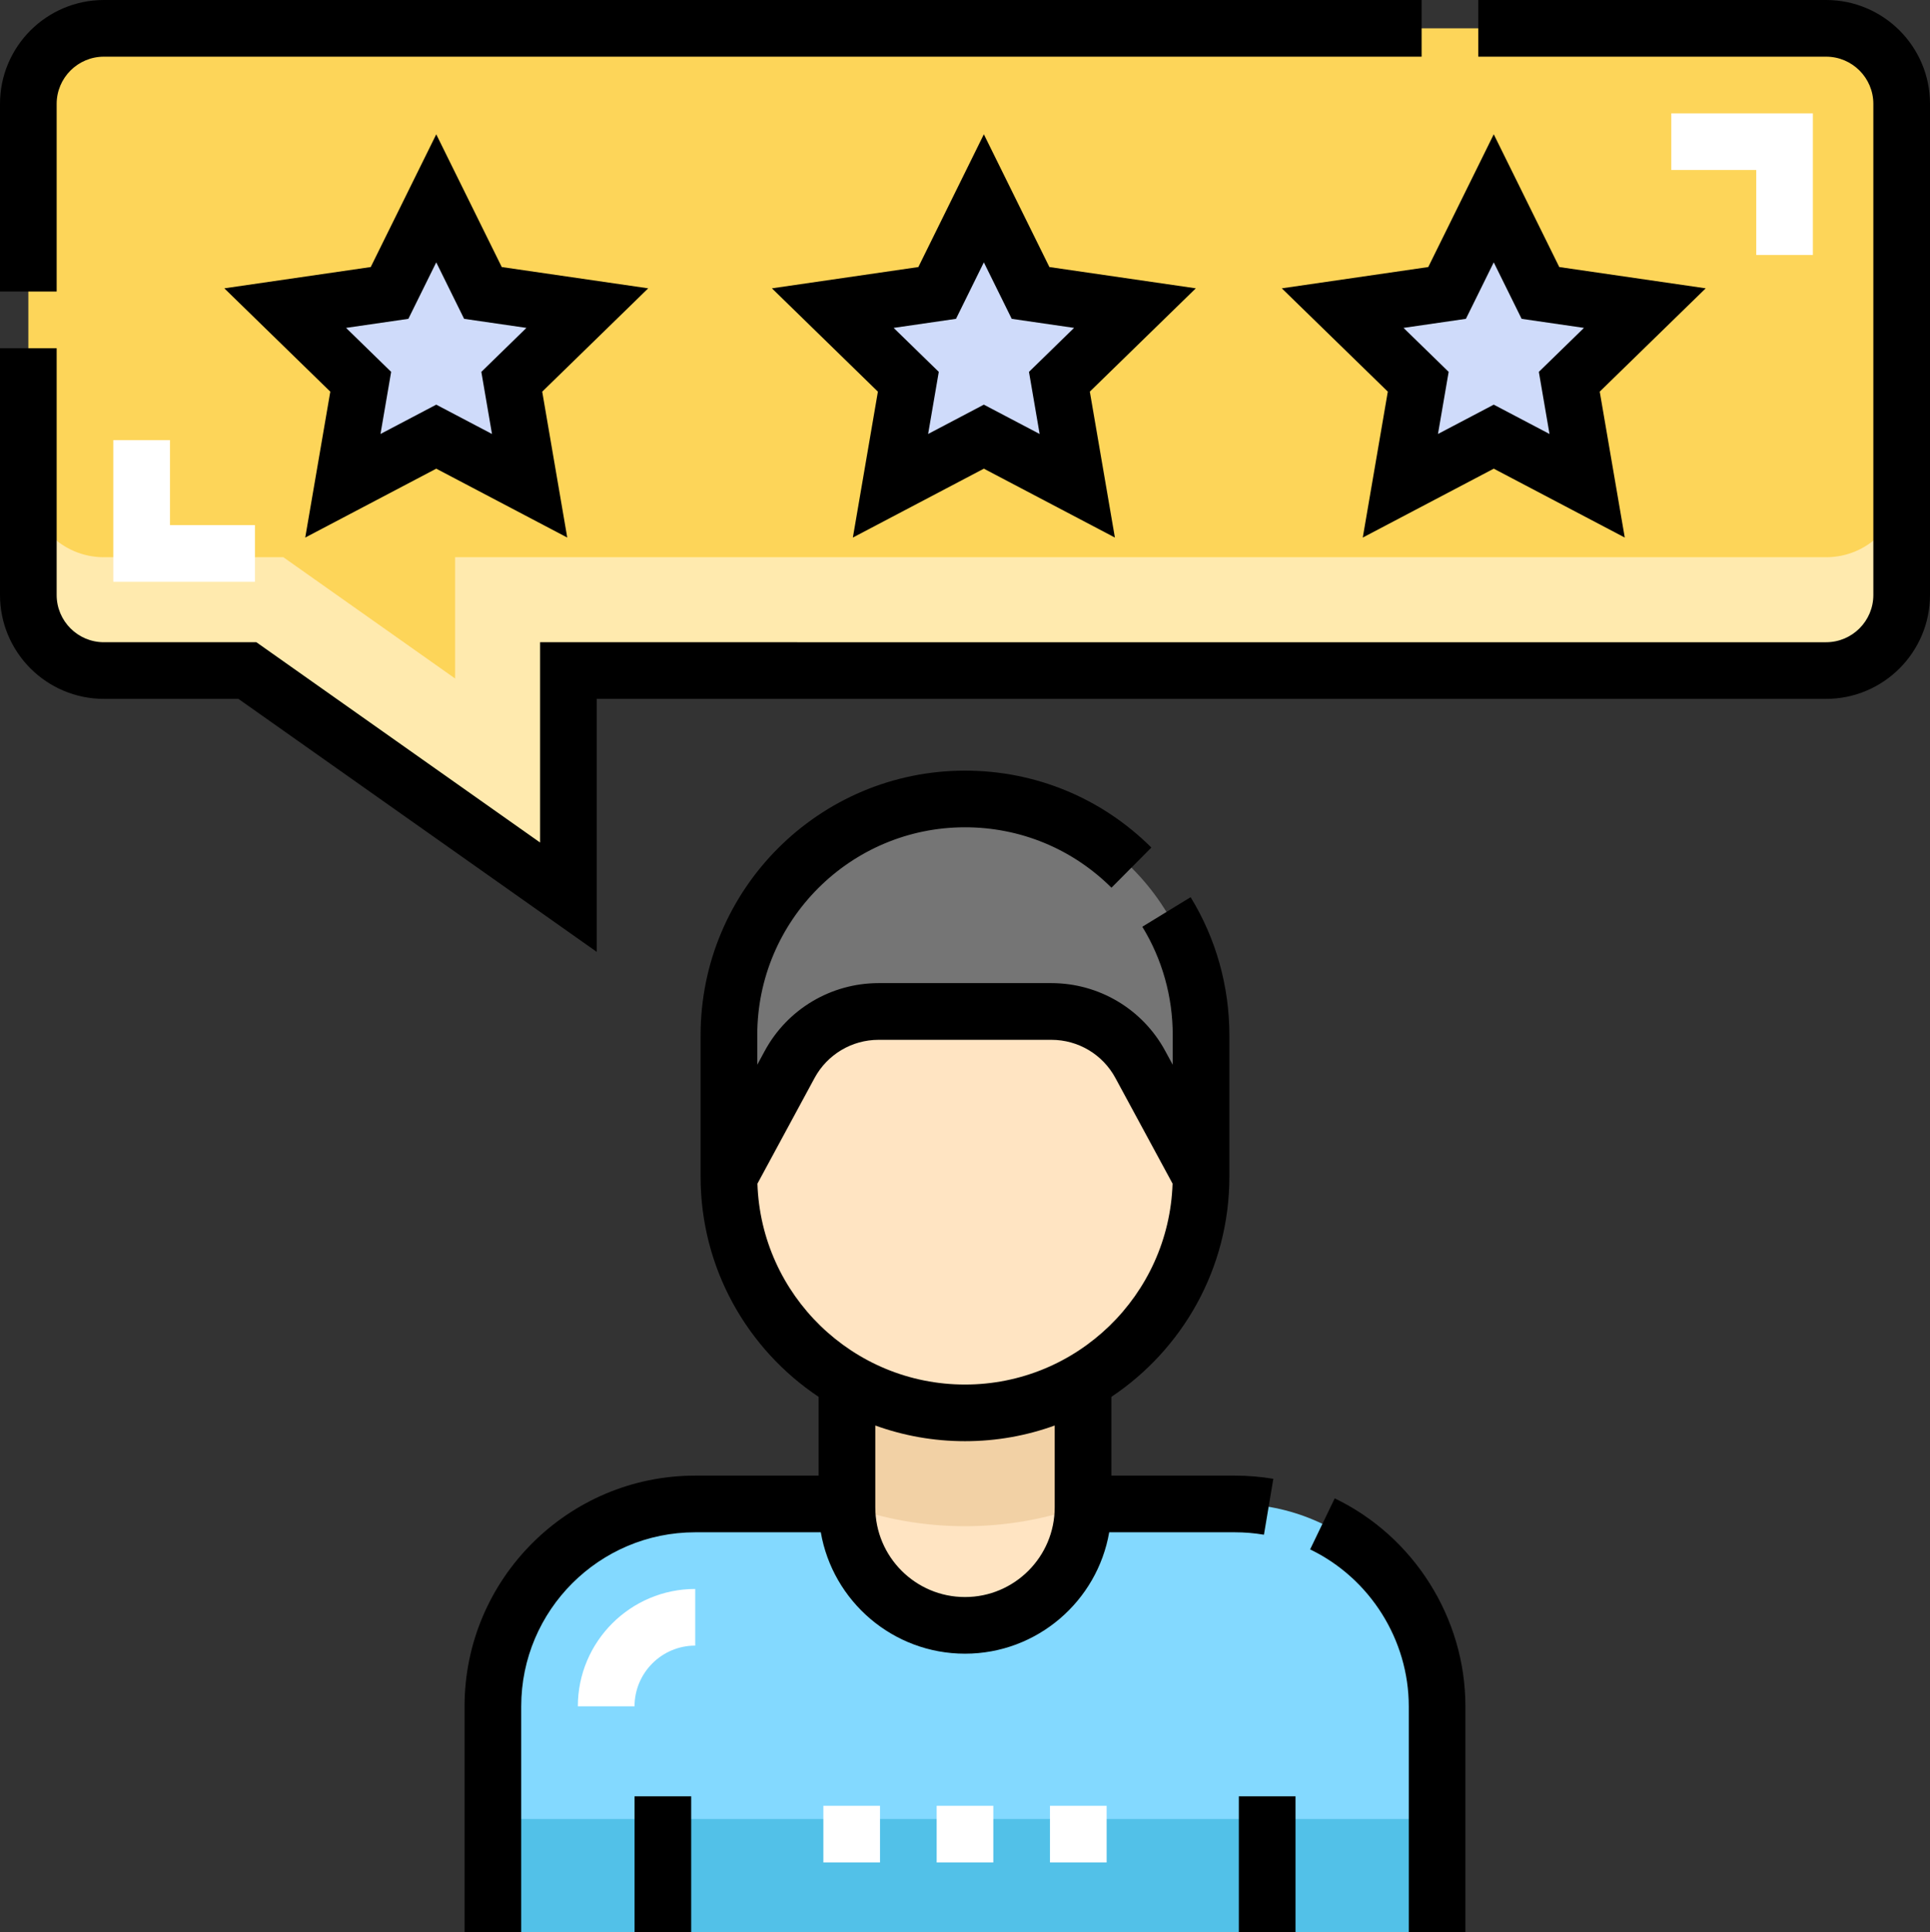
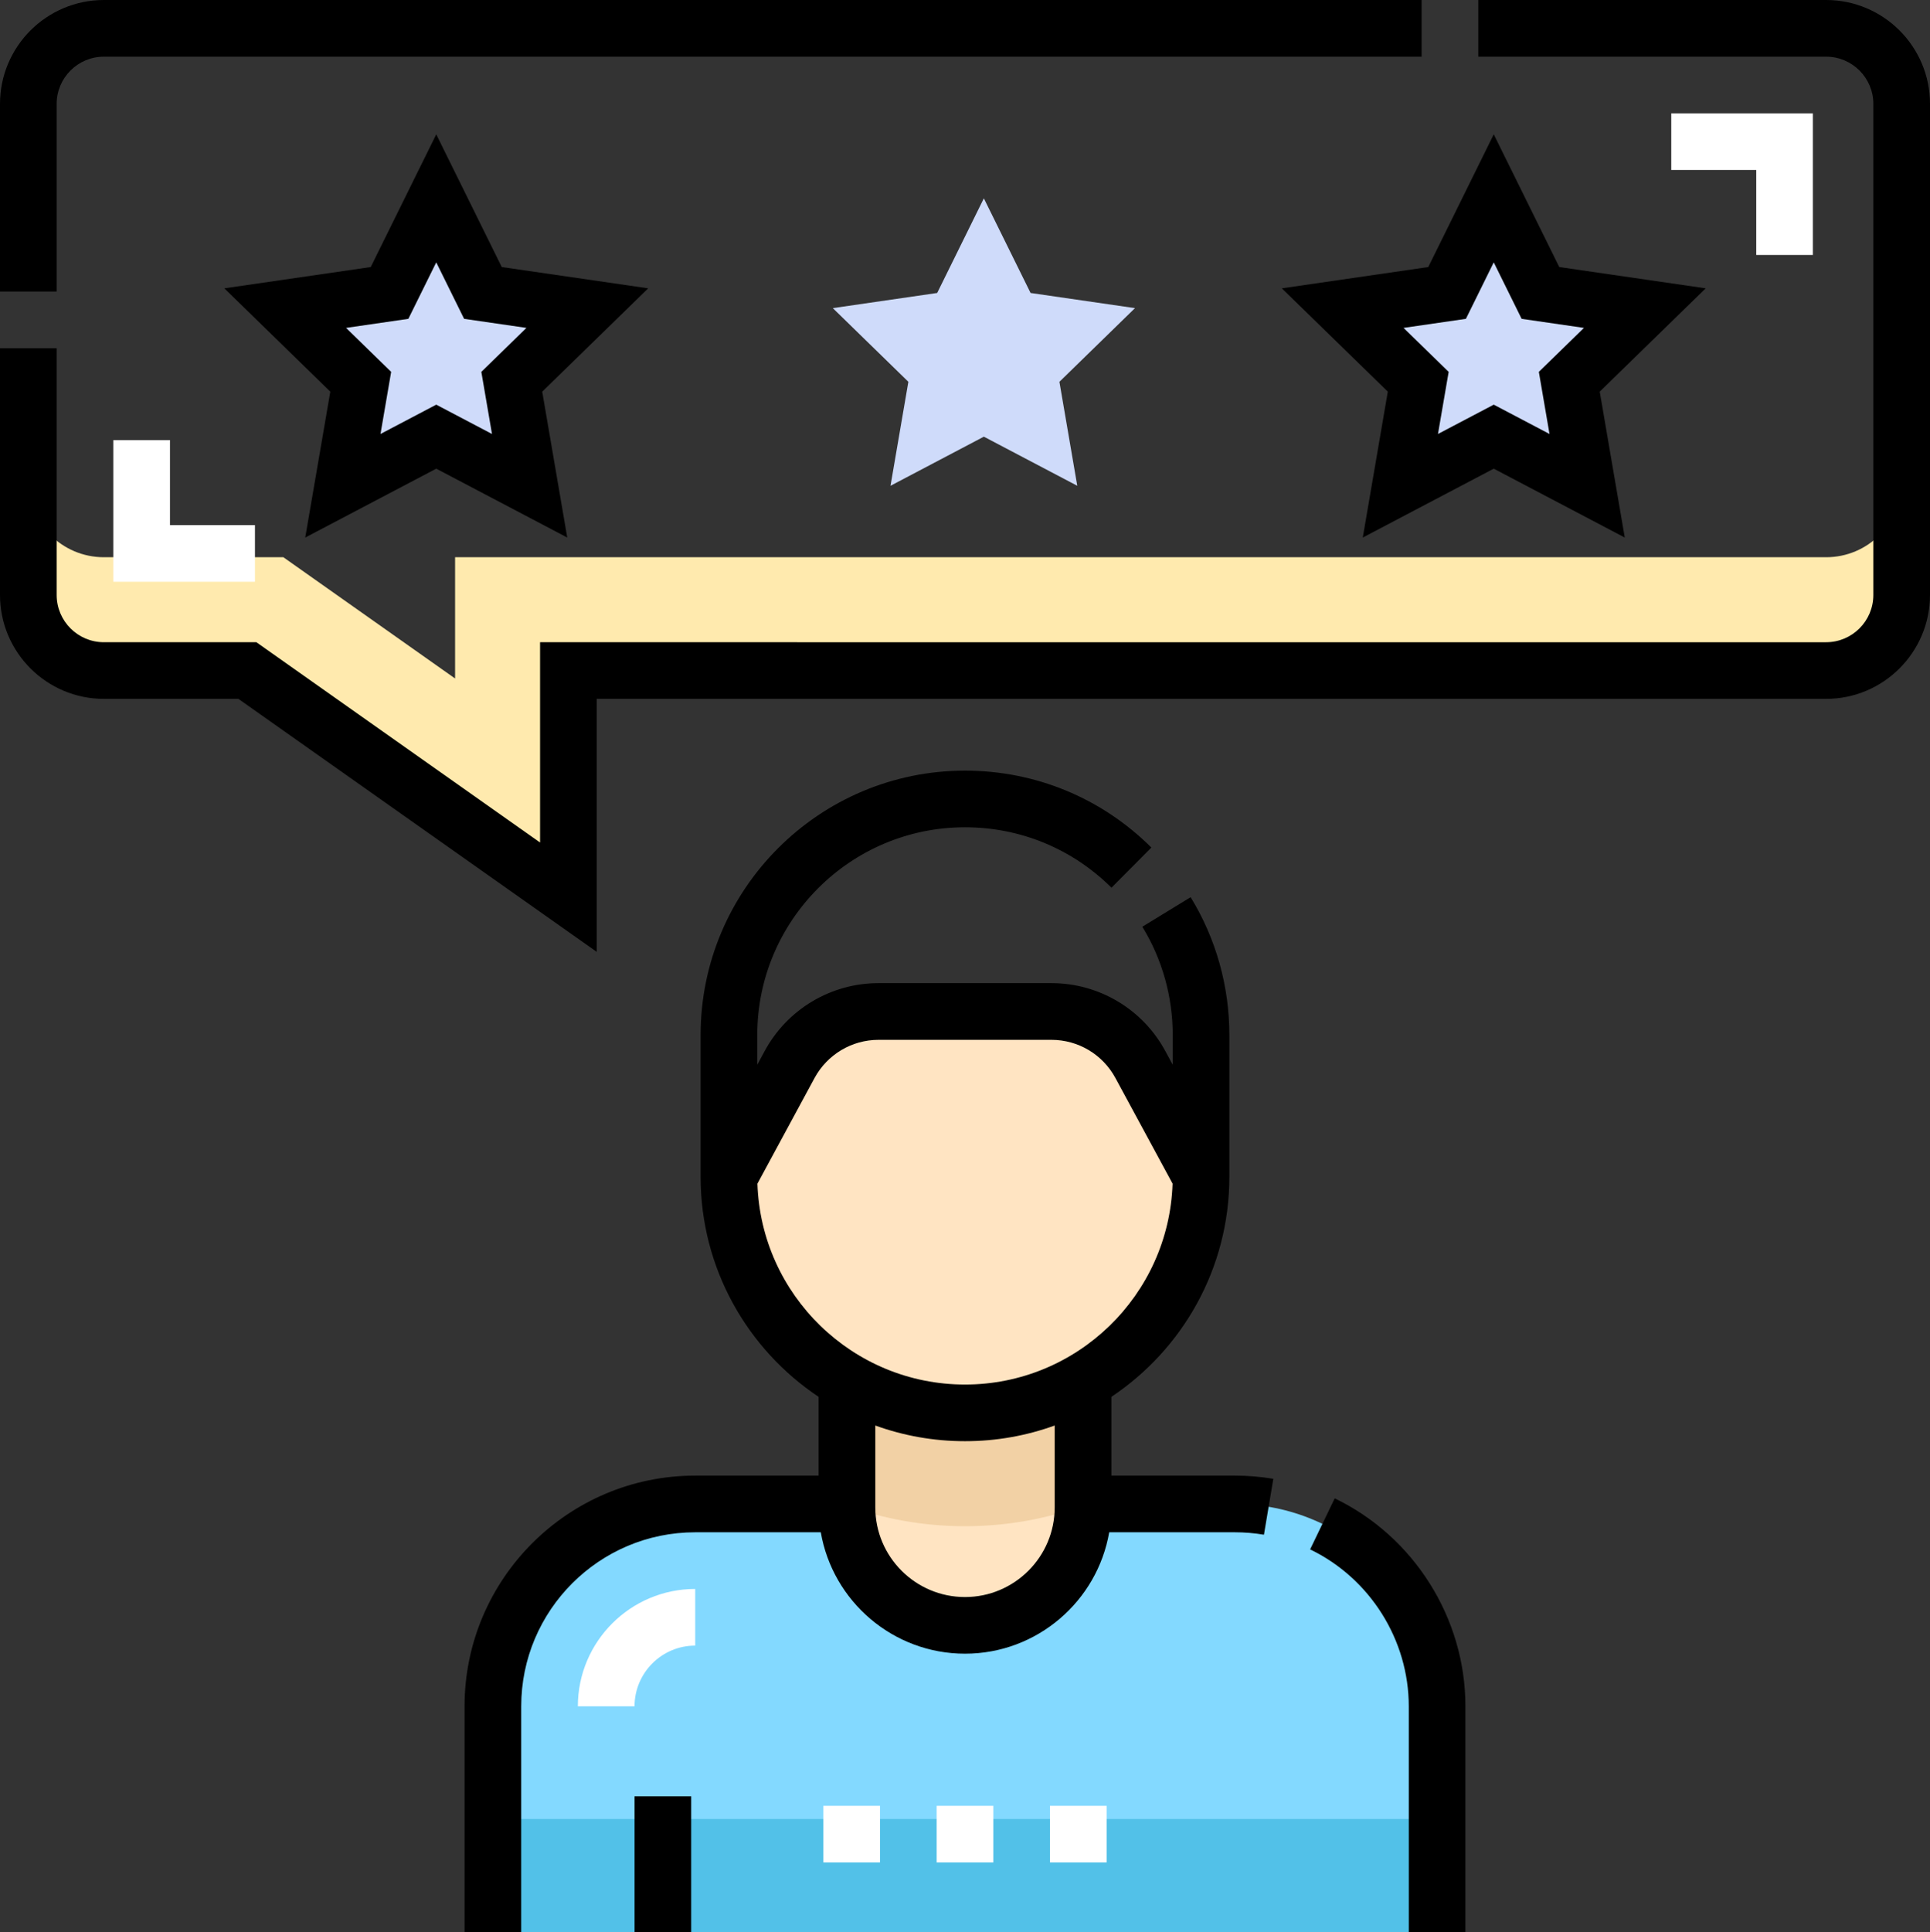
<svg xmlns="http://www.w3.org/2000/svg" xmlns:xlink="http://www.w3.org/1999/xlink" version="1.1" id="Layer_1" x="0px" y="0px" width="69.932px" height="70px" viewBox="0 0 69.932 70" enable-background="new 0 0 69.932 70" xml:space="preserve">
  <rect x="0" y="0" width="69.932" height="70" fill="#333333" stroke="none" />
  <g>
    <defs>
      <rect id="SVGID_1_" width="69.932" height="70" />
    </defs>
    <clipPath id="SVGID_2_">
      <use xlink:href="#SVGID_1_" overflow="visible" />
    </clipPath>
-     <path clip-path="url(#SVGID_2_)" fill="#FDD559" d="M3.764,24.291h5.199l11.633,8.211v-8.211h45.572   c1.512,0,2.738-1.225,2.738-2.737V3.763c0-1.512-1.227-2.737-2.738-2.737H3.764c-1.513,0-2.737,1.225-2.737,2.737v17.791   C1.027,23.066,2.251,24.291,3.764,24.291" />
    <path clip-path="url(#SVGID_2_)" fill="#83D9FF" d="M17.86,61.813v8.188h34.212v-8.188c0-4.05-3.281-7.331-7.33-7.331h-5.499v0.122   c0,2.361-1.914,4.276-4.277,4.276c-2.362,0-4.277-1.915-4.277-4.276v-0.122h-5.498C21.141,54.482,17.86,57.764,17.86,61.813" />
    <path clip-path="url(#SVGID_2_)" fill="#FFE4C2" d="M30.689,48.515v6.09c0,2.361,1.915,4.276,4.277,4.276   c2.363,0,4.277-1.915,4.277-4.276v-6.09H30.689z" />
    <path clip-path="url(#SVGID_2_)" fill="#F2D1A5" d="M30.689,54.544c1.337,0.481,2.777,0.744,4.277,0.744s2.94-0.263,4.277-0.744   v-6.029h-8.554V54.544z" />
    <path clip-path="url(#SVGID_2_)" fill="#FFE4C2" d="M31.835,36.643h6.261c1.346,0,2.584,0.737,3.224,1.922l2.199,4.065   c0,4.724-3.83,8.554-8.554,8.554s-8.554-3.83-8.554-8.554l2.198-4.065C29.251,37.38,30.489,36.643,31.835,36.643" />
-     <path clip-path="url(#SVGID_2_)" fill="#757575" d="M34.966,28.944c4.725,0,8.554,3.829,8.554,8.553v5.134l-2.199-4.066   c-0.641-1.184-1.877-1.922-3.225-1.922h-6.261c-1.346,0-2.584,0.738-3.224,1.922l-2.199,4.066v-5.134   C26.412,32.773,30.242,28.944,34.966,28.944" />
    <polygon clip-path="url(#SVGID_2_)" fill="#CFDBFA" points="15.807,7.185 17.498,10.613 21.281,11.162 18.543,13.831 19.19,17.598    15.807,15.819 12.423,17.598 13.07,13.831 10.332,11.162 14.115,10.613  " />
    <polygon clip-path="url(#SVGID_2_)" fill="#CFDBFA" points="35.649,7.185 37.342,10.613 41.125,11.162 38.387,13.831    39.034,17.598 35.649,15.819 32.267,17.598 32.914,13.831 30.176,11.162 33.958,10.613  " />
    <polygon clip-path="url(#SVGID_2_)" fill="#CFDBFA" points="54.125,7.185 55.816,10.613 59.6,11.162 56.862,13.831 57.508,17.598    54.125,15.819 50.741,17.598 51.389,13.831 48.65,11.162 52.434,10.613  " />
    <path clip-path="url(#SVGID_2_)" fill="#FFEAAE" d="M66.168,20.186H16.49v4.393l-6.223-4.393H3.764   c-1.513,0-2.738-1.226-2.738-2.737v4.105c0,1.512,1.225,2.737,2.738,2.737h5.199l11.633,8.211v-8.211h45.572   c1.513,0,2.737-1.225,2.737-2.737v-4.105C68.905,18.959,67.681,20.186,66.168,20.186" />
    <rect x="17.86" y="65.895" clip-path="url(#SVGID_2_)" fill="#52C1E8" width="34.213" height="4.105" />
    <path clip-path="url(#SVGID_2_)" d="M48.362,54.279l-0.891,1.849c2.171,1.047,3.575,3.277,3.575,5.686V70h2.052v-8.187   C53.099,58.621,51.239,55.664,48.362,54.279" />
    <path clip-path="url(#SVGID_2_)" d="M46.138,53.571c-0.458-0.077-0.929-0.116-1.396-0.116H40.27v-2.853   c2.575-1.719,4.275-4.65,4.275-7.972v-5.134c0-1.767-0.484-3.495-1.404-4.995l-1.75,1.071c0.722,1.178,1.102,2.535,1.102,3.924   v1.076l-0.27-0.498c-0.819-1.517-2.402-2.46-4.127-2.46h-6.261c-1.724,0-3.306,0.943-4.127,2.46l-0.269,0.498v-1.076   c0-4.15,3.376-7.527,7.527-7.527c2.002,0,3.888,0.778,5.307,2.189l1.446-1.455c-1.807-1.797-4.205-2.786-6.753-2.786   c-5.282,0-9.58,4.297-9.58,9.579v5.134c0,3.321,1.701,6.254,4.276,7.972v2.853h-4.471c-4.609,0-8.358,3.749-8.358,8.358V70h2.053   v-8.187c0-3.477,2.828-6.305,6.305-6.305h4.55c0.431,2.494,2.609,4.398,5.225,4.398c2.615,0,4.793-1.904,5.225-4.398h4.551   c0.354,0,0.71,0.029,1.056,0.088L46.138,53.571z M38.216,54.604c0,1.792-1.458,3.25-3.25,3.25c-1.793,0-3.25-1.458-3.25-3.25   v-2.964c1.016,0.368,2.11,0.568,3.25,0.568c1.142,0,2.234-0.2,3.25-0.568V54.604z M34.966,50.156c-4.067,0-7.39-3.243-7.521-7.278   l2.069-3.825c0.462-0.854,1.351-1.385,2.321-1.385h6.261c0.972,0,1.86,0.53,2.321,1.385l2.07,3.824   C42.355,46.913,39.032,50.156,34.966,50.156" />
-     <rect x="44.888" y="65.073" clip-path="url(#SVGID_2_)" width="2.054" height="4.927" />
    <rect x="22.992" y="65.073" clip-path="url(#SVGID_2_)" width="2.053" height="4.927" />
    <path clip-path="url(#SVGID_2_)" d="M18.181,9.674l-2.374-4.808l-2.374,4.808l-5.305,0.771l3.84,3.743l-0.908,5.285l4.747-2.495   l4.747,2.495l-0.907-5.285l3.84-3.743L18.181,9.674z M17.827,15.721l-2.02-1.062l-2.02,1.062l0.386-2.25l-1.634-1.593l2.258-0.328   l1.01-2.046l1.01,2.046l2.258,0.328l-1.634,1.593L17.827,15.721z" />
-     <path clip-path="url(#SVGID_2_)" d="M38.024,9.674l-2.375-4.809l-2.373,4.809l-5.306,0.771l3.84,3.743l-0.907,5.285l4.746-2.495   l4.748,2.495l-0.908-5.286l3.84-3.742L38.024,9.674z M37.67,15.721l-2.021-1.062l-2.019,1.062l0.386-2.25l-1.635-1.593l2.259-0.328   l1.009-2.046l1.01,2.046l2.259,0.328l-1.634,1.593L37.67,15.721z" />
    <path clip-path="url(#SVGID_2_)" d="M56.499,9.674l-2.374-4.809l-2.373,4.809l-5.307,0.771l3.841,3.742l-0.907,5.286l4.746-2.495   l4.747,2.495l-0.907-5.286l3.84-3.742L56.499,9.674z M56.145,15.721l-2.02-1.062l-2.021,1.062l0.387-2.25l-1.635-1.593l2.26-0.328   l1.009-2.046l1.01,2.046l2.259,0.328l-1.635,1.593L56.145,15.721z" />
    <path clip-path="url(#SVGID_2_)" d="M66.168,0H53.564v2.053h12.604c0.943,0,1.711,0.767,1.711,1.71v17.791   c0,0.944-0.768,1.711-1.711,1.711H19.569v7.256l-10.28-7.256H3.764c-0.944,0-1.711-0.767-1.711-1.711v-8.94H0v8.94   c0,2.075,1.688,3.763,3.764,3.763h4.874l12.985,9.166v-9.166h44.544c2.075,0,3.765-1.688,3.765-3.763V3.763   C69.933,1.688,68.243,0,66.168,0" />
    <path clip-path="url(#SVGID_2_)" d="M2.053,3.763c0-0.943,0.768-1.71,1.711-1.71h47.747V0H3.764C1.688,0,0,1.688,0,3.763v6.798   h2.053V3.763z" />
    <path clip-path="url(#SVGID_2_)" fill="#FFFFFF" d="M22.992,61.813h-2.054c0-2.345,1.908-4.252,4.253-4.252v2.052   C23.978,59.613,22.992,60.601,22.992,61.813" />
    <polygon clip-path="url(#SVGID_2_)" fill="#FFFFFF" points="65.688,9.237 63.636,9.237 63.636,6.158 60.557,6.158 60.557,4.106    65.688,4.106  " />
    <polygon clip-path="url(#SVGID_2_)" fill="#FFFFFF" points="9.238,21.075 4.105,21.075 4.105,15.943 6.159,15.943 6.159,19.022    9.238,19.022  " />
    <path clip-path="url(#SVGID_2_)" fill="#FFFFFF" d="M40.098,67.468h-2.053v-2.052h2.053V67.468z M35.992,67.468h-2.053v-2.052   h2.053V67.468z M31.886,67.468h-2.052v-2.052h2.052V67.468z" />
  </g>
</svg>